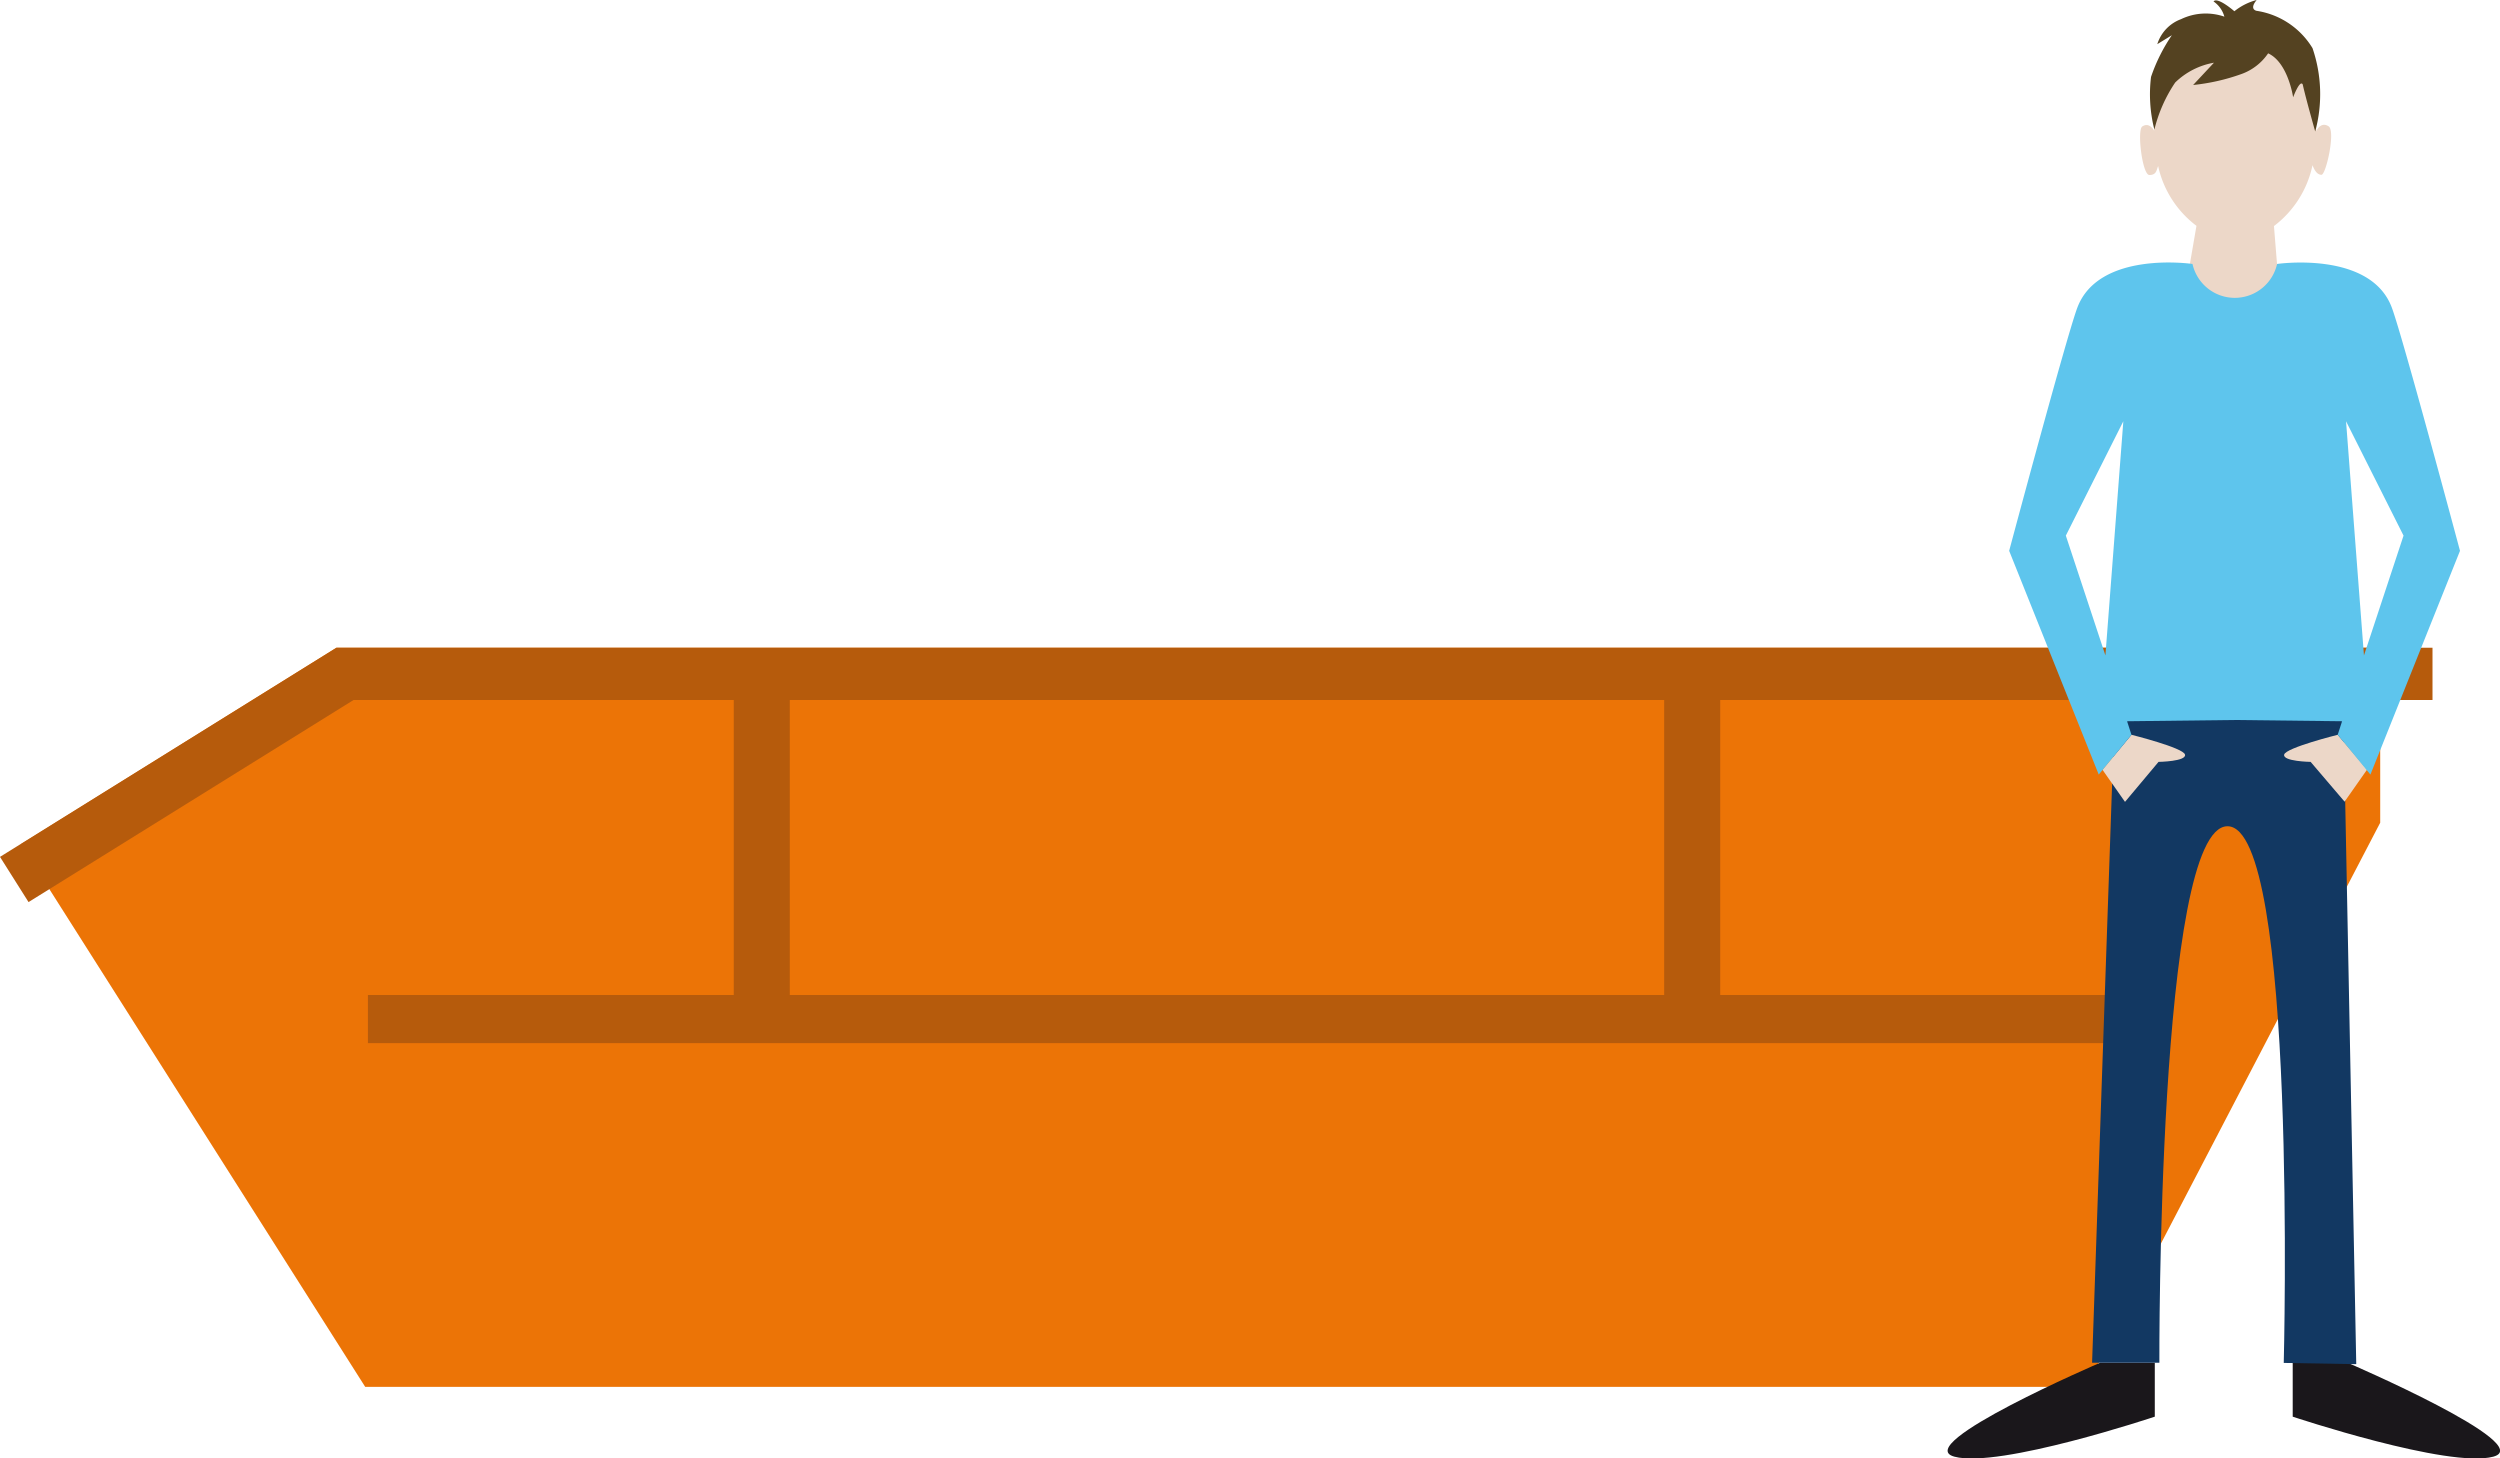
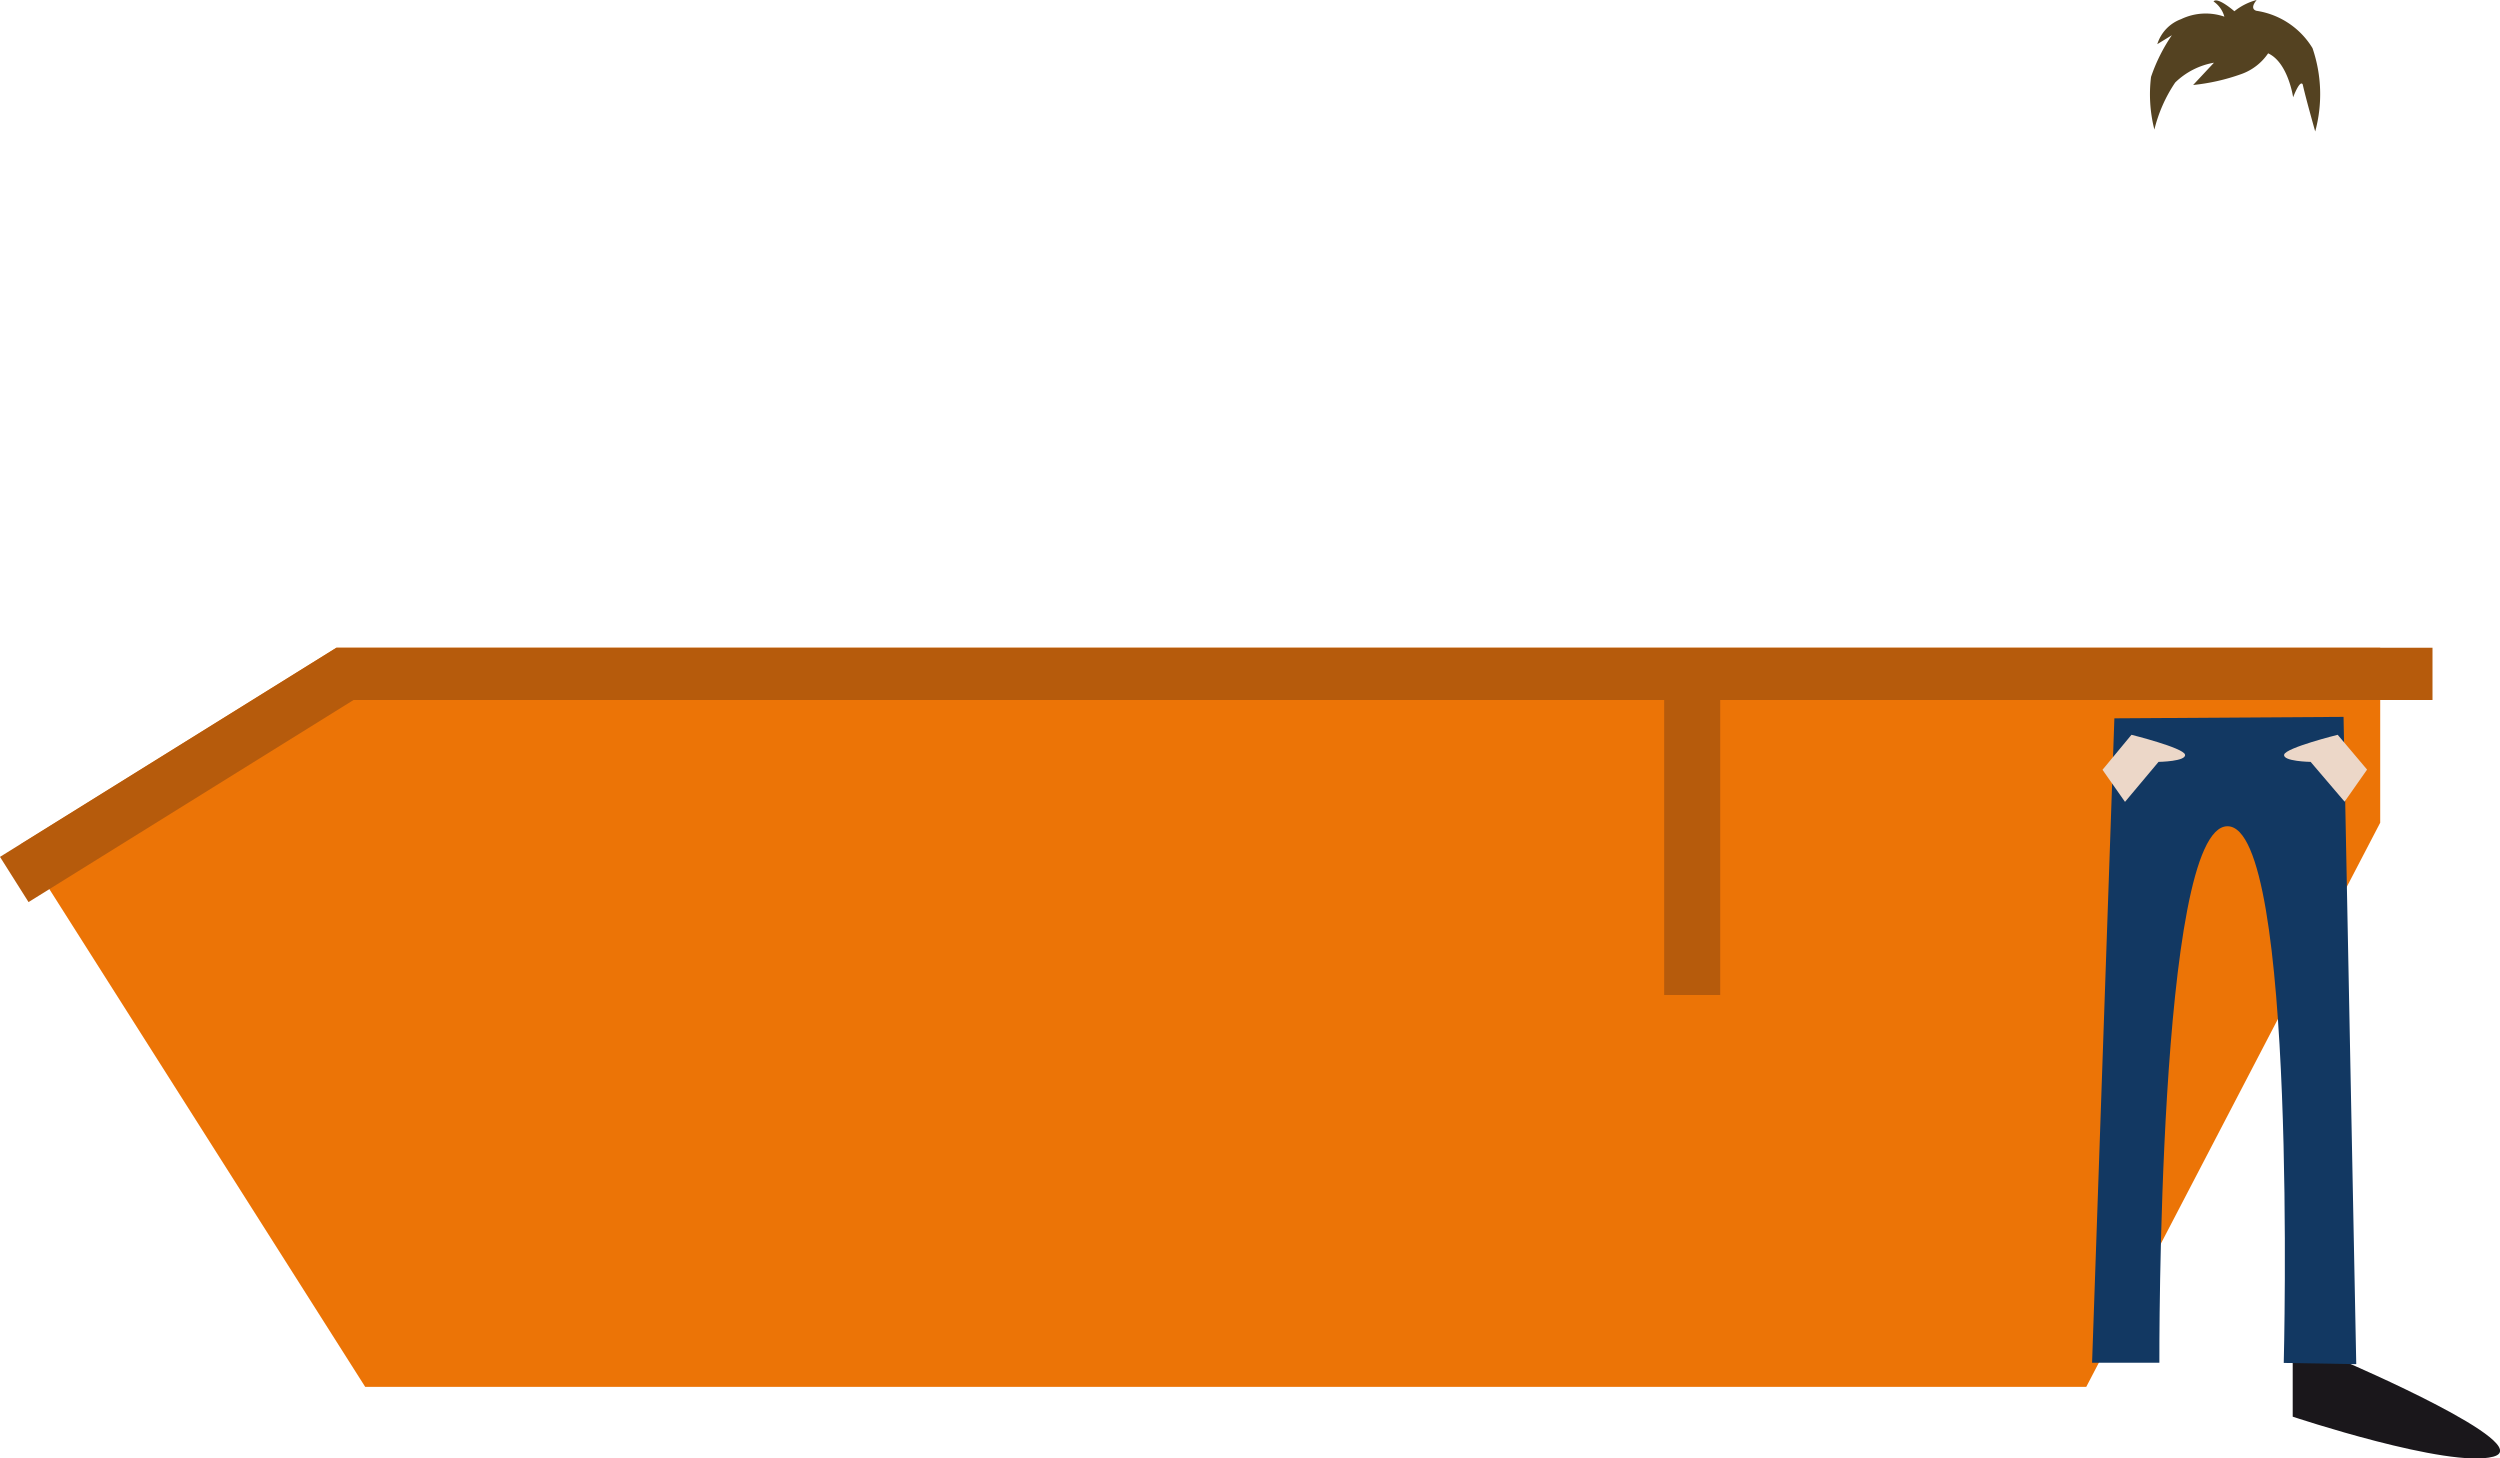
<svg xmlns="http://www.w3.org/2000/svg" width="120" height="70" viewBox="0 0 120 70">
  <title>3cbm-absetzcontainer</title>
  <g id="Mitte_links" data-name="Mitte links">
    <g id="_3_cbm_Absetzcontainer" data-name="3 cbm Absetzcontainer">
      <g>
        <polygon points="17.53 66.57 1 40.52 16.15 31.09 114.25 31.09 114.25 39.49 100.14 66.57 17.53 66.57" fill="#ec7406" />
-         <rect x="17.66" y="47.76" width="83.52" height="2.31" fill="#b65b0c" />
-         <rect x="35.22" y="33.6" width="2.69" height="14.16" fill="#b65b0c" />
        <rect x="79.88" y="33.6" width="2.69" height="14.16" fill="#b65b0c" />
        <polygon points="116.76 31.09 16.15 31.09 0 41.13 1.37 43.3 16.97 33.6 116.76 33.6 116.76 31.09" fill="#b65b0c" />
        <g>
-           <path d="M100.81,65.41s-9.14,3.93-7,4.51S103.43,68,103.43,68V65.41Z" fill="#1a171b" />
          <path d="M112.68,65.41s9.14,3.93,7,4.51S110.05,68,110.05,68V65.41Z" fill="#1a171b" />
-           <path d="M111.77,6.06c-.27-.17-.47,0-.59.23-.06-2.7-1.78-4.87-3.89-4.87s-3.82,2.16-3.89,4.85c-.12-.19-.31-.37-.57-.2s0,2.33.34,2.33.34-.23.42-.43a4.91,4.91,0,0,0,1.84,2.87l-.71,4.12,4.78.22-.35-4.33A4.92,4.92,0,0,0,111,7.93c.08.21.21.46.43.46S112.12,6.27,111.77,6.06Z" fill="#ecd7c8" />
          <path d="M108.87,2.56a2.61,2.61,0,0,1-1.3,1,9.77,9.77,0,0,1-2.3.52l1-1.07a3.54,3.54,0,0,0-1.86.95,7,7,0,0,0-1,2.26,6.86,6.86,0,0,1-.16-2.53,8.24,8.24,0,0,1,1-2l-.7.43a1.87,1.87,0,0,1,1.14-1.2A2.73,2.73,0,0,1,106.77.8a1.3,1.3,0,0,0-.52-.73c.19-.24,1,.47,1,.47A2.86,2.86,0,0,1,108.32,0c-.38.46,0,.52,0,.52A3.81,3.81,0,0,1,111,2.31a6.82,6.82,0,0,1,.13,4s-.45-1.58-.6-2.26c-.14-.24-.46.62-.46.62S109.83,3,108.87,2.56Z" fill="#544221" />
-           <path d="M101.49,34.48l-1.07,30.93h3.23s-.1-25.75,3.27-25.75,2.7,25.76,2.7,25.76l3.48.06-.61-31.07Z" fill="#123862" />
+           <path d="M101.49,34.48l-1.07,30.93h3.23s-.1-25.75,3.27-25.75,2.7,25.76,2.7,25.76l3.48.06-.61-31.07" fill="#123862" />
          <path d="M112.21,35.27s-2.49.62-2.57.95,1.27.35,1.27.35l1.63,1.91,1.08-1.54Z" fill="#ecd7c8" />
          <path d="M102.31,35.27s2.49.62,2.57.95-1.27.35-1.27.35L102,38.49l-1.08-1.54Z" fill="#ecd7c8" />
-           <path d="M114.82,14.8c-1-2.79-5.52-2.13-5.52-2.13a2.08,2.08,0,0,1-4.06,0S100.72,12,99.7,14.8c-.55,1.51-3.26,11.64-3.26,11.64l4.3,10.74,1.57-1.91-.21-.65,5.16-.06,5.16.06-.21.65,1.57,1.91,4.3-10.74S115.37,16.31,114.82,14.8ZM99.16,25.71l2.76-5.49-.86,11.24Zm14.31,5.75-.86-11.24,2.76,5.49Z" fill="#5ec5ed" />
        </g>
      </g>
    </g>
  </g>
</svg>